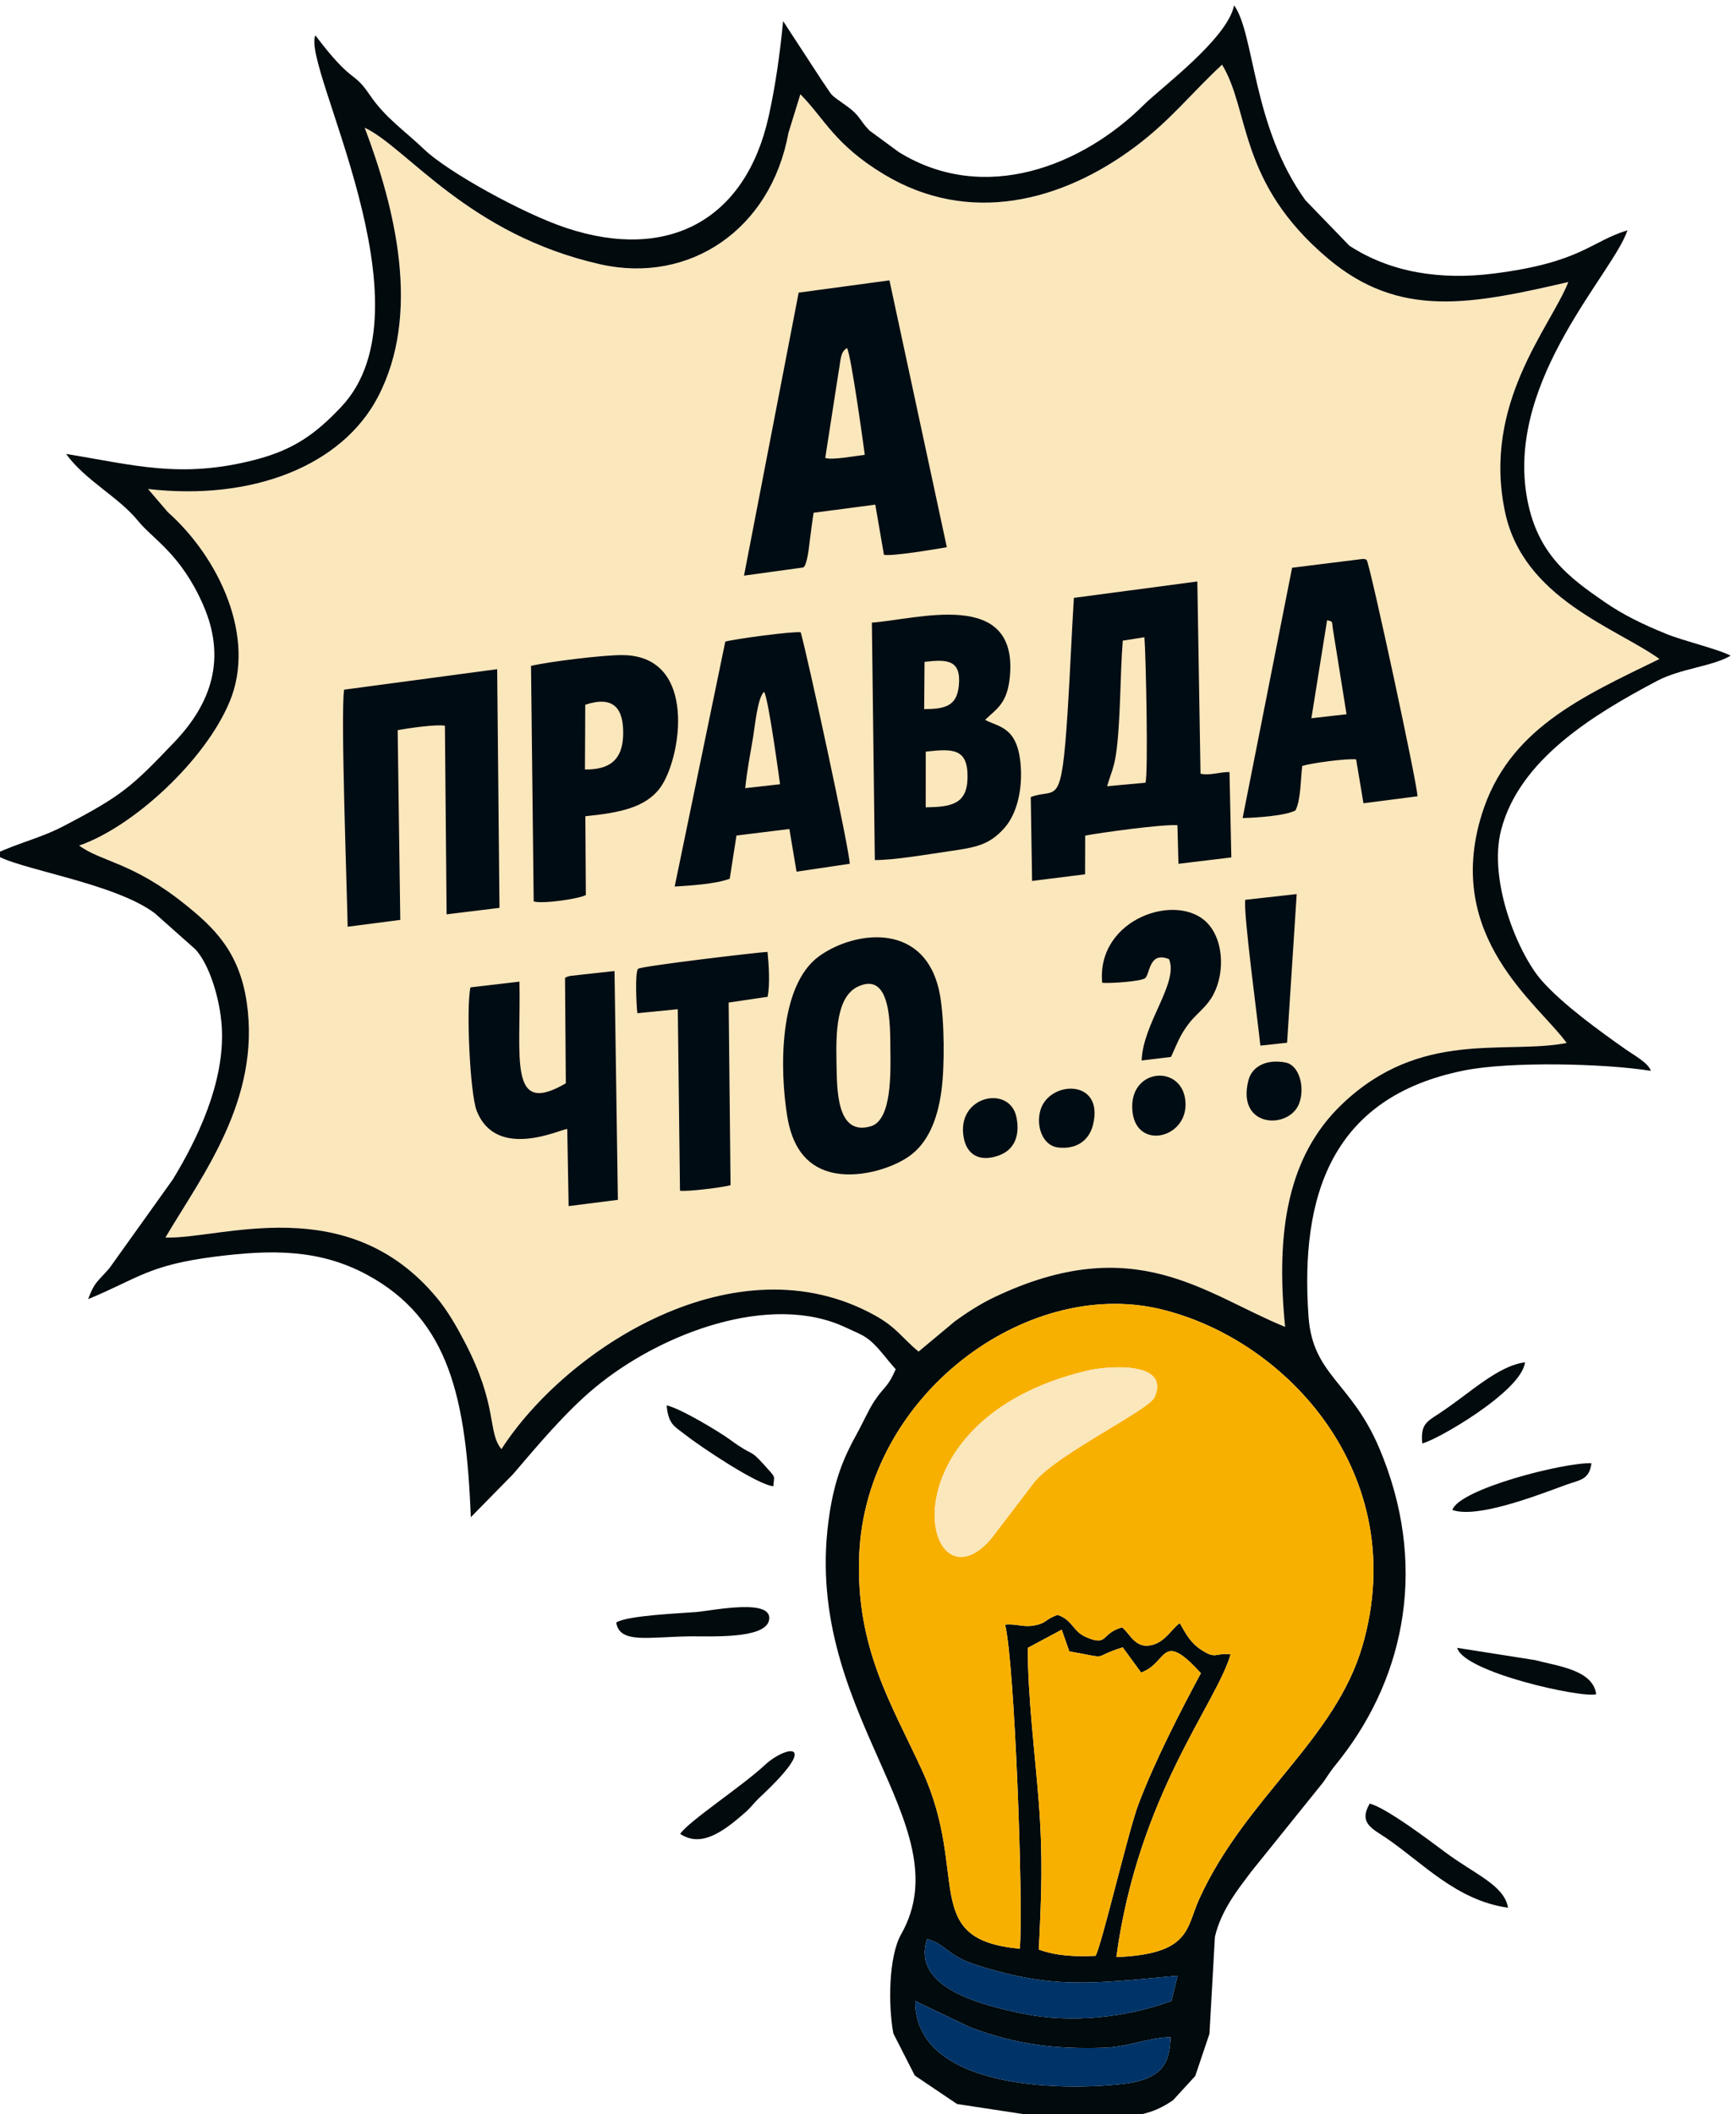
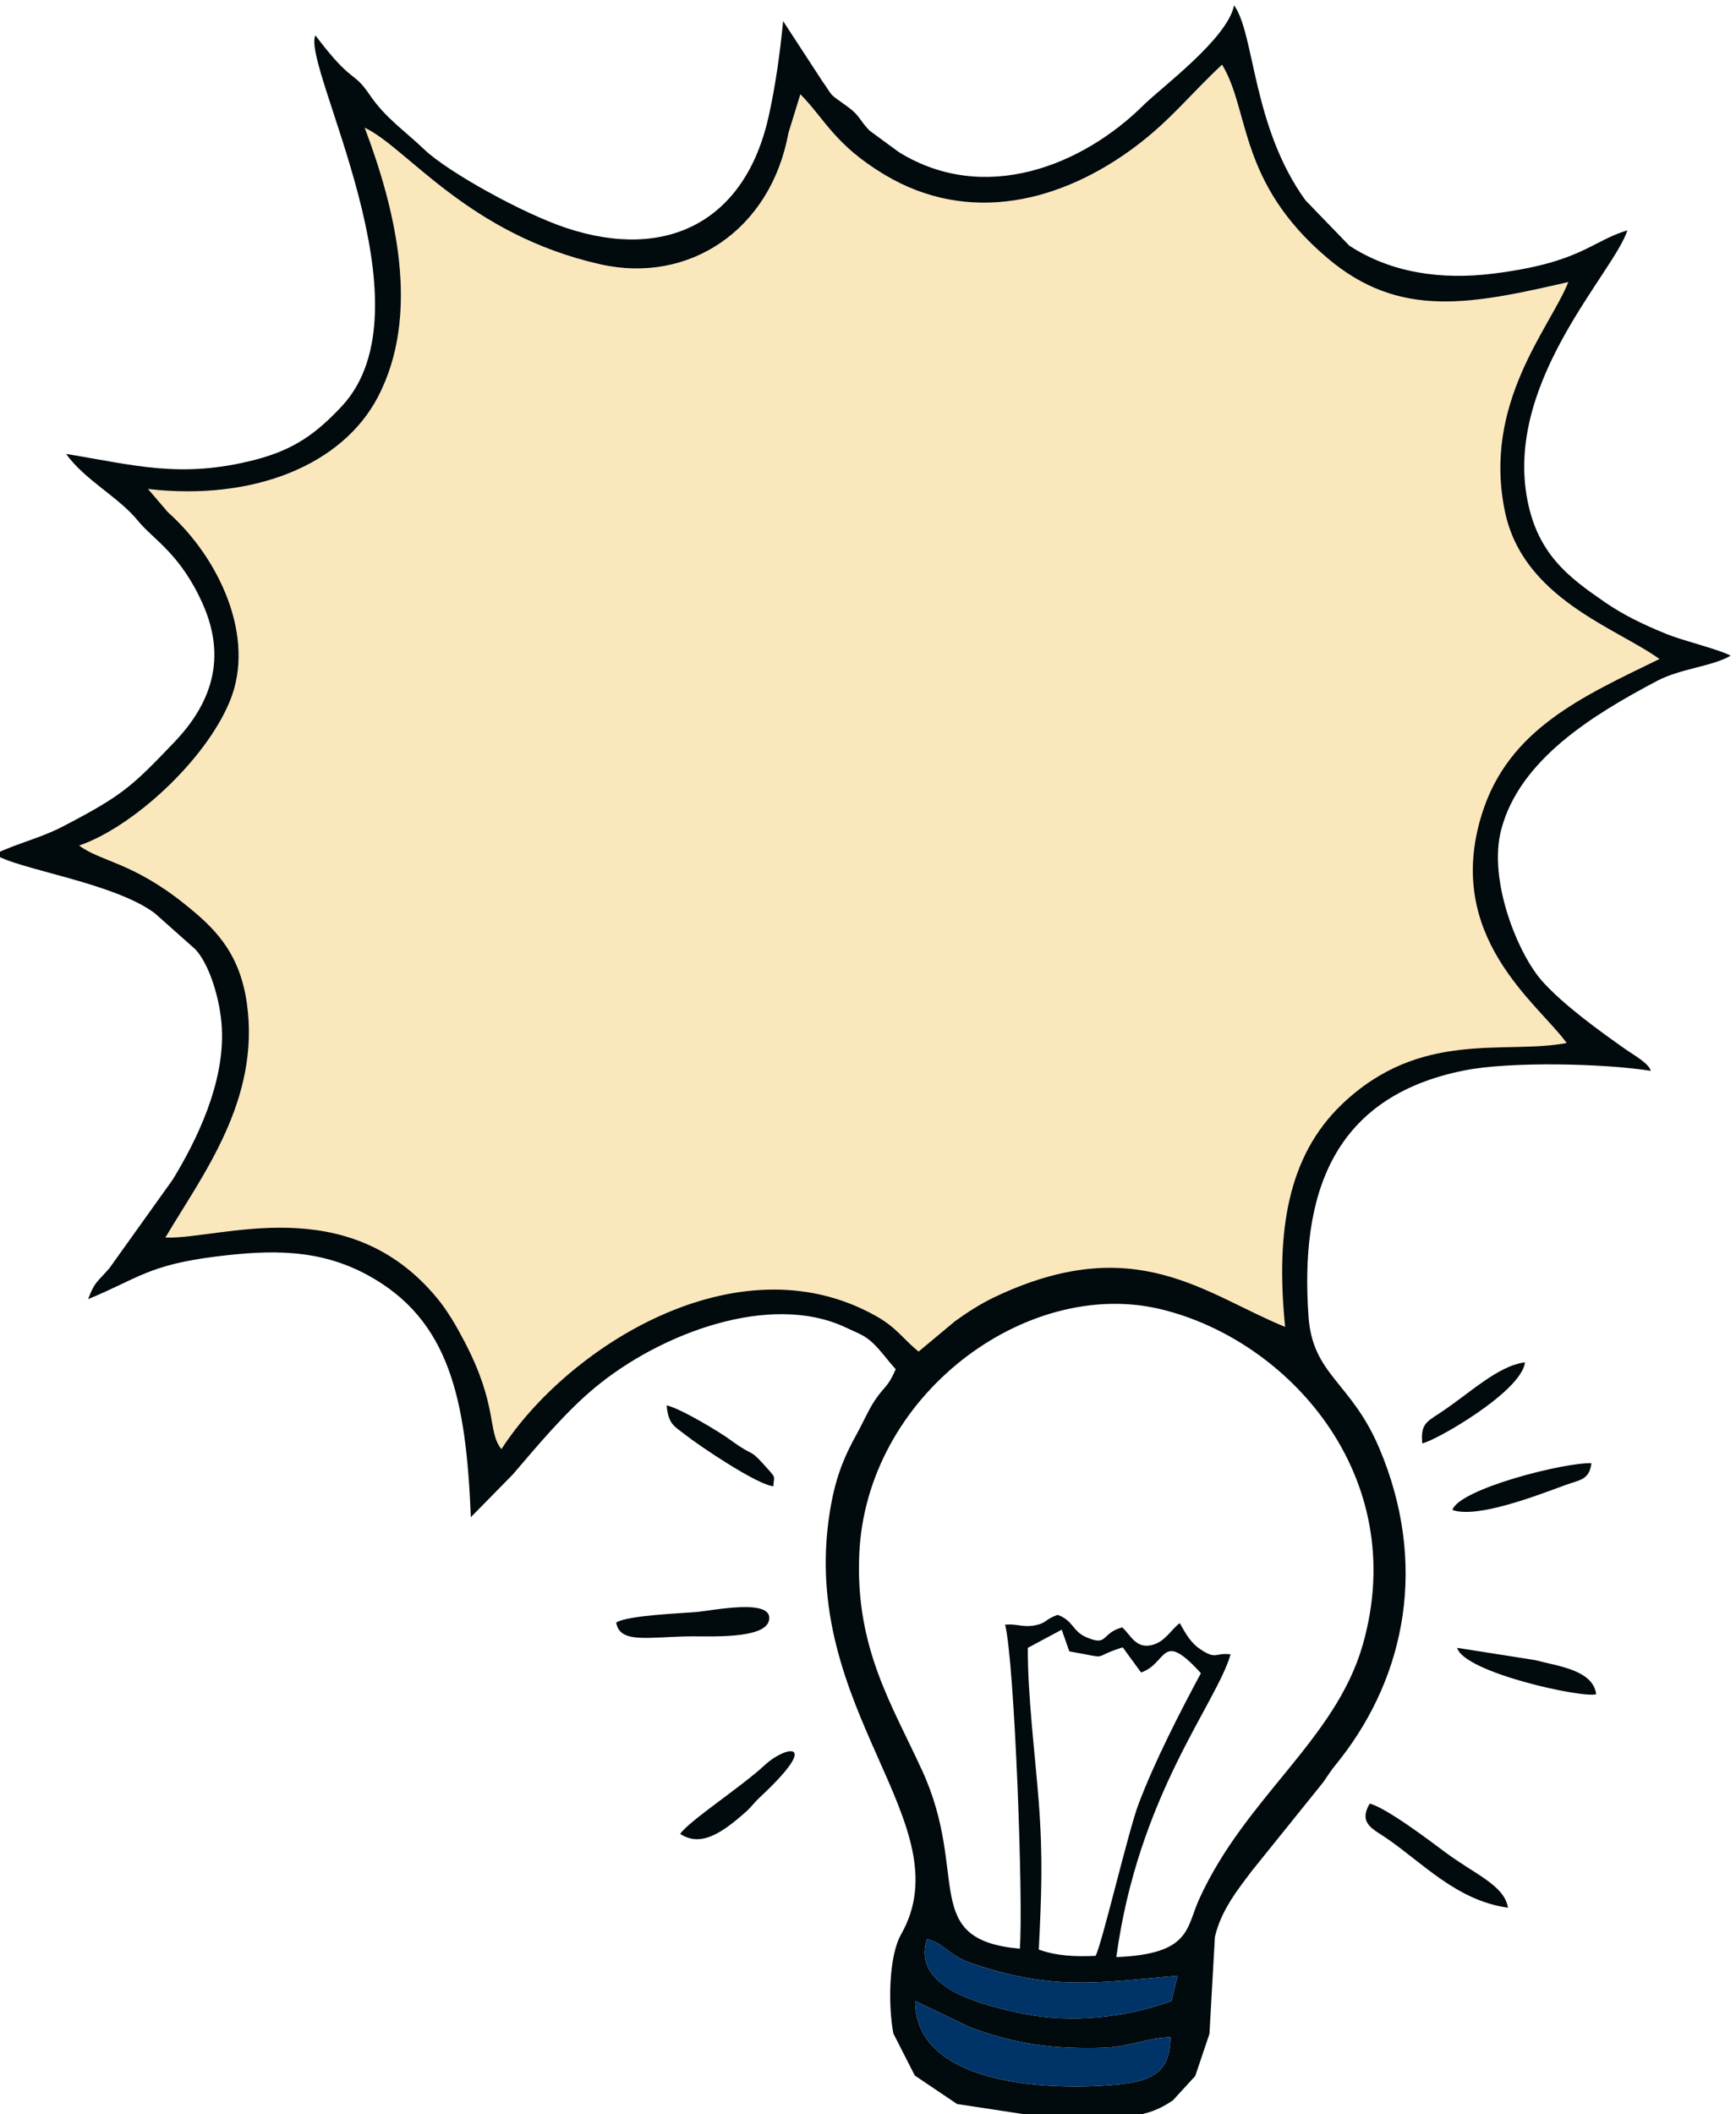
<svg xmlns="http://www.w3.org/2000/svg" xml:space="preserve" width="11.555mm" height="14.07mm" version="1.1" style="shape-rendering:geometricPrecision; text-rendering:geometricPrecision; image-rendering:optimizeQuality; fill-rule:evenodd; clip-rule:evenodd" viewBox="0 0 1155.5 1407">
  <defs>
    <style type="text/css"> .fil4 {fill:#000C13} .fil3 {fill:#003367} .fil1 {fill:#010A0D} .fil2 {fill:#F8B000} .fil0 {fill:#FBE7BC} </style>
  </defs>
  <g id="Слой_x0020_1">
    <g id="_1570276636432">
      <path class="fil0" d="M242.74 85c20.31,53.68 37.83,124.01 8.68,179.42 -23.57,44.82 -82.15,69.13 -152.89,61.03l13.16 15.39c34.07,30.29 58.92,83.1 41.28,125.85 -16.5,39.99 -65.06,84 -100.29,96.05 14.66,10.89 35.43,10.97 70.51,39.16 18.43,14.81 36.13,30.97 41.08,65.46 9.27,64.68 -29.64,114.72 -54.18,156.26 36.1,1.41 120.86,-32.1 180.75,40.22 7.21,8.71 13.08,18.97 18.5,29.36 22.41,43 14.89,59.48 24.4,71.27 42.95,-66.75 156.1,-140.4 248.73,-88.95 14.51,8.05 18.02,15.05 28.94,24.01l24.17 -20.16c7.73,-5.6 16.65,-11.45 26.08,-15.95 93.79,-44.76 140.27,-2.09 193.72,19.67 -6.38,-63.85 1.87,-113.61 37.6,-147.94 52.5,-50.45 108.79,-33.09 149.8,-41.01 -18.91,-26.25 -81.99,-70.42 -56.47,-152.27 17.59,-56.39 66.27,-77.97 118.24,-103.28 -28.87,-20.77 -90.64,-40.2 -102.8,-97.88 -15.22,-72.19 29.97,-122.46 42.14,-153 -64.83,14.92 -112.31,24.61 -160.06,-15.7 -59.96,-50.63 -51.66,-98.06 -70.41,-128.97 -20.37,18.83 -33.85,36.63 -57.73,54.54 -48.84,36.63 -110.59,52.5 -167.05,18.62 -33.19,-19.92 -39.92,-37.38 -55.92,-53.47l-7.97 25.84c-11.78,64.57 -66.18,100.59 -125.04,87.36 -88.22,-19.82 -128.96,-77.86 -156.97,-90.93l0 0z" />
      <path class="fil1" d="M609.17 1331.73l36.1 17.31c30.68,11.68 56.98,14.85 89.26,13.83 16.81,-0.53 29.65,-6.83 44.57,-7.05 -0.46,17.48 -5.47,28.13 -32.11,31.16 -40.28,4.57 -137.98,3.63 -137.82,-55.25l0 0zm7.93 -41.26c12.35,3.39 13.74,10.95 30.87,16.62 51.69,17.12 79.22,13.07 135.86,7.8l-4.1 16.86c-29.43,10.71 -66.07,15.29 -99.56,8.25 -23.7,-4.98 -74.27,-16.26 -63.07,-49.54l0 0.01zm112.11 11.21c-13.26,0.59 -25.59,0.2 -37.78,-4.17 1.75,-35.7 2.85,-61.12 -0.05,-98.53 -2.51,-32.34 -7.39,-70.58 -7.26,-102.28l22.56 -12.09 5.07 14.43c29.06,5.16 13.05,4.32 35.55,-2.68l12.2 16.72c17.82,-5.95 13,-29.03 39.83,0.49 -13.44,24.94 -30.78,58.64 -41.61,87.37 -6.75,17.91 -24.46,93.91 -28.51,100.74l0 0zm13.82 0.83c14.69,-108.09 66.7,-168.67 76.05,-201.48 -10.54,-1.34 -9.35,3.92 -20.27,-3.5 -6.31,-4.29 -9.54,-10.13 -13.54,-17.28 -5.78,4.19 -9.65,12.4 -18.51,14.57 -10.96,2.68 -14.18,-6.89 -19.83,-11.75 -14.36,3.9 -9.1,13.02 -24.06,6.47 -9.09,-3.98 -8.55,-11.14 -18.92,-14.79 -8.64,3.07 -7.11,5.39 -14.95,6.94 -8.18,1.6 -11.54,-1.14 -20,-0.44 6.31,24.84 12.25,185.05 9.8,215.67 -66.99,-6.02 -33.19,-49.13 -64.98,-118.49 -20.14,-43.94 -44.47,-81.54 -41.91,-143.65 4.36,-106.04 110.82,-184.67 200.11,-163.6 84.94,20.05 167.34,110.78 135.01,223.6 -18.12,63.23 -77.98,101.31 -108.82,169.08 -8.84,19.43 -5.5,36.66 -55.18,38.65l0 0zm-500.29 -1217.51c28.01,13.07 68.76,71.1 156.98,90.93 58.86,13.22 113.26,-22.8 125.04,-87.37l7.97 -25.84c15.99,16.09 22.72,33.56 55.91,53.47 56.47,33.89 118.21,18.02 167.06,-18.61 23.88,-17.91 37.35,-35.71 57.73,-54.55 18.74,30.92 10.45,78.35 70.4,128.97 47.75,40.32 95.24,30.63 160.07,15.71 -12.17,30.54 -57.37,80.81 -42.15,153 12.16,57.67 73.94,77.11 102.81,97.87 -51.98,25.31 -100.65,46.9 -118.24,103.29 -25.53,81.84 37.56,126.02 56.46,152.27 -41,7.91 -97.29,-9.45 -149.8,41 -35.73,34.34 -43.97,84.1 -37.6,147.95 -53.45,-21.76 -99.93,-64.43 -193.72,-19.67 -9.42,4.5 -18.34,10.35 -26.08,15.95l-24.17 20.16c-10.92,-8.96 -14.43,-15.96 -28.94,-24.02 -92.62,-51.44 -205.77,22.2 -248.72,88.95 -9.52,-11.78 -1.99,-28.27 -24.4,-71.26 -5.42,-10.39 -11.29,-20.65 -18.5,-29.36 -59.89,-72.32 -144.65,-38.81 -180.75,-40.22 24.53,-41.54 63.45,-91.58 54.17,-156.27 -4.95,-34.48 -22.65,-50.64 -41.08,-65.45 -35.07,-28.19 -55.85,-28.27 -70.51,-39.16 35.23,-12.05 83.8,-56.07 100.3,-96.05 17.64,-42.75 -7.21,-95.56 -41.28,-125.85l-13.17 -15.39c70.75,8.09 129.33,-16.21 152.9,-61.04 29.14,-55.41 11.62,-125.73 -8.69,-179.42l0 0.01zm366.15 1296.33c9.38,6.32 18.76,12.64 28.14,18.96 21.24,3.23 42.48,6.46 63.71,9.69l40.78 0.53c18.21,-3.13 26.48,-3.97 39.23,-12.72l14.81 -16.14 9.46 -28.07 3.63 -64.52c4.12,-17.91 15.75,-32.13 24.2,-43.43l45.13 -56.05c4.48,-5.43 3.37,-4.53 7.08,-9.75 3.51,-4.92 0.09,-0.24 3.6,-4.82 1.08,-1.41 2.25,-2.81 3.71,-4.69 43.33,-55.69 58.16,-130.07 25.59,-206.73 -18.64,-43.88 -44.24,-48.37 -47,-87.37 -5.69,-80.43 15.23,-146.15 103.58,-163.79 30.7,-6.13 92.95,-4.71 124.26,0.25 -1.43,-5.08 -11.3,-10.47 -16.53,-14.14 -17.92,-12.6 -41.71,-29.8 -55.79,-45.58 -16.06,-17.98 -36.01,-66.74 -27.34,-100.47 12.12,-47.13 61.78,-77.07 103.65,-99.24 15.96,-8.44 36.53,-9.55 49.15,-16.85 -7.75,-4.25 -31.43,-9.83 -42.97,-14.55 -15.25,-6.23 -28.29,-12.47 -40.8,-21.1 -23.79,-16.41 -45.92,-32.32 -52.19,-71.75 -12.29,-77.42 58.04,-147.5 67.26,-175.72 -24.61,7.52 -30.67,21.35 -88.68,28.75 -35.5,4.53 -68.8,-0.52 -96.41,-18.5l-29.22 -30.22c-35.51,-49.09 -33.69,-110.61 -47.51,-129.76 -4.35,22.18 -48.78,55 -60.01,66.17 -40.84,40.62 -106.16,66.74 -163.14,31.52l-19.53 -14.34c-6.83,-6.97 -6.11,-9.81 -14.87,-16.11 -13.1,-9.42 -8.46,-5.33 -16.74,-17.07l-25.88 -39.68c-2.02,20.98 -5.06,43.03 -9.66,63.63 -15.42,69.08 -67.13,96.5 -134.75,74.03 -29.24,-9.72 -79.02,-37.49 -94.27,-52.06 -13.66,-13.05 -26.05,-21.07 -36.64,-36.7 -11.18,-16.52 -10.96,-6.25 -36.01,-39.39 -9.44,20.22 80.04,180.92 17.13,247.32 -16.4,17.32 -30.88,28.42 -57.77,35.28 -49.13,12.53 -79.68,3.4 -125.29,-4.04 12.63,17.57 34.99,28.64 47.87,44.54 9.98,12.31 28.21,21.77 43.13,55.4 15.97,36 5.83,65.96 -18.99,91.92 -28.25,29.55 -34.39,35.37 -73.79,55.9 -15.54,8.1 -30.5,11.25 -45.72,18.59 13.61,9.84 79.33,18.83 106.55,39.36l26.95 23.95c9.18,9.75 16.49,32.72 17.63,51.8 2.23,37.28 -17.13,76.07 -32.65,101.49l-42.23 59.1c-8.2,9.34 -9.77,8.96 -14.09,20.47 33.1,-13.64 39.92,-22.71 85.19,-28.37 36.47,-4.57 68.42,-5.11 100.39,12.11 55.24,29.78 66.02,83.15 69.16,161.38l28 -28.51c16.42,-19.18 35.02,-41.52 54.68,-57.8 43.88,-36.37 116.84,-63.56 166.82,-39.97 8.61,4.06 12.61,5.17 18.04,10.32 5.7,5.41 8.79,10.32 15.27,17.48 -5.49,12.57 -7.16,10.66 -14.07,20.99 -4,5.96 -7.62,14.46 -11.84,22.04 -9.28,16.68 -14.6,30.78 -17.98,52.03 -21.03,132.25 89.42,207.04 47.49,281.01 -8.35,14.74 -8.71,47.3 -5.16,66.05 4.75,9.32 9.5,18.64 14.25,27.95l0 -0.01z" />
-       <path class="fil2" d="M723.61 912.24c13.49,-3.21 55.74,-6.61 44.86,17.68 -3.87,8.63 -63.94,37.28 -79.7,56.07l-29.07 38.1c-44.59,52.08 -75.38,-78.76 63.91,-111.85l0 0zm19.42 390.27c49.69,-2 46.35,-19.22 55.18,-38.65 30.84,-67.78 90.71,-105.85 108.83,-169.09 32.32,-112.82 -50.08,-203.55 -135.02,-223.59 -89.28,-21.07 -195.75,57.55 -200.11,163.59 -2.55,62.12 21.77,99.71 41.91,143.66 31.79,69.36 -2,112.46 64.99,118.49 2.44,-30.62 -3.5,-190.83 -9.81,-215.67 8.46,-0.71 11.83,2.04 20,0.43 7.85,-1.54 6.32,-3.86 14.95,-6.94 10.37,3.65 9.84,10.82 18.93,14.8 14.95,6.55 9.7,-2.58 24.05,-6.47 5.65,4.86 8.87,14.42 19.83,11.74 8.86,-2.16 12.73,-10.37 18.51,-14.56 4.01,7.14 7.23,12.99 13.54,17.27 10.93,7.42 9.73,2.16 20.27,3.5 -9.35,32.81 -61.35,93.39 -76.04,201.48l-0.01 0.01zm-13.82 -0.83c4.05,-6.83 21.77,-82.84 28.51,-100.74 10.83,-28.73 28.17,-62.43 41.62,-87.38 -26.84,-29.51 -22.02,-6.44 -39.83,-0.48l-12.21 -16.72c-22.49,7 -6.48,7.84 -35.55,2.68l-5.07 -14.43 -22.56 12.09c-0.13,31.7 4.76,69.94 7.26,102.28 2.9,37.41 1.81,62.83 0.05,98.53 12.19,4.37 24.52,4.76 37.79,4.16l-0.01 0.01z" />
-       <path class="fil0" d="M723.61 912.24c-139.29,33.09 -108.5,163.93 -63.91,111.84l29.07 -38.09c15.76,-18.79 75.83,-47.44 79.7,-56.07 10.88,-24.29 -31.37,-20.89 -44.86,-17.69l0 0.01z" />
      <path class="fil3" d="M734.53 1362.87c-32.28,1.02 -58.58,-2.15 -89.26,-13.82l-36.1 -17.31c-0.16,58.87 97.55,59.81 137.82,55.24 26.64,-3.02 31.65,-13.68 32.11,-31.15 -14.92,0.22 -27.76,6.51 -44.56,7.04l-0.01 0zm49.3 -47.98c-56.64,5.27 -84.17,9.32 -135.86,-7.79 -17.13,-5.68 -18.52,-13.24 -30.87,-16.63 -11.2,33.28 39.36,44.55 63.07,49.54 33.48,7.04 70.12,2.45 99.56,-8.26l4.1 -16.86 0 0z" />
      <path class="fil1" d="M410.16 1079.84c2.31,14.38 21.42,9.51 49.59,9.2 12.4,-0.14 48.96,1.92 52.03,-10.34 3.88,-15.53 -37.48,-6.75 -48.54,-5.82 -10.11,0.84 -45.69,2.22 -53.08,6.96zm42.56 140.67c13.82,9.19 28.23,-0.94 43.49,-14.44 3.91,-3.45 5.68,-6.29 9.54,-9.88 41.88,-39.06 16.91,-34.15 3.54,-21.69 -15.68,14.63 -50.48,37.22 -56.57,46.01zm62.05 -231.39c0.3,-7.5 2.5,-4.6 -6.21,-14.26 -10.23,-11.35 -6.25,-4.66 -22.54,-16.64 -7.07,-5.2 -33.12,-20.92 -42.29,-22.89 1.1,12.65 5.21,13.89 11.95,19.21 10.26,8.09 48.7,33.87 59.09,34.58zm446.71 243.26c-8.78,-6.58 -38.93,-29.42 -49.81,-32 -7.6,13.07 1.96,16.71 11.04,22.9 24.37,16.62 46.8,41.58 81.05,46.37 -2.58,-15.11 -22.03,-22.11 -42.28,-37.27l0 0zm5.24 -227.45c16.38,5.8 55.49,-9.33 75.42,-16.65 9.33,-3.43 15.7,-3.17 17.13,-14.46 -18.26,-0.62 -88.04,17.15 -92.55,31.11zm3.2 91.77c4.44,16.43 83.98,33.79 92.53,30.83 -2.22,-16.36 -26.12,-18.72 -40.67,-22.67l-51.86 -8.16 0 0zm-23.26 -136.11c8.33,-1.38 66.17,-34.37 68.39,-53.91 -18.33,2.31 -37.08,20.93 -57.27,34.14 -8.44,5.52 -12.25,7.29 -11.12,19.77z" />
    </g>
-     <path class="fil4" d="M761.73 424.11c0.98,11.13 2.65,90.85 0.69,96.82l-25.48 2.33c2.24,-7.97 4.56,-11.98 5.96,-21.88 3.06,-21.63 2.56,-51.59 4.43,-75.01l14.4 -2.26zm-39.42 132c10.7,-2.01 51.86,-7.69 61.4,-6.9l0.68 25.68 35.2 -4.25 -1.23 -56.84c-6.52,-0.03 -13.22,2.53 -19.29,1.12l-2.12 -127.92 -82.17 10.9c-1.57,25.55 -2.54,50.69 -4.18,76.18 -4.23,65.54 -7.22,49.84 -24.52,56.4l0.88 55.83 35.27 -4.43 0.08 -25.77zm-164.19 -308.24c1.62,-9.04 1.17,-13.49 5.64,-16.22 2.73,3.8 11.87,70.87 11.84,71.06 -6.72,0.74 -21.76,3.69 -26.31,2.05l8.83 -56.89zm24.48 87.98l5.76 33.4c5.58,1.08 33.71,-3.65 41.86,-5.06l-38.19 -177.6 -60.43 8.16 -36.38 188.36 39.43 -5.44c2.75,-1.49 3.95,-14.9 4.33,-17.65 0.84,-6.16 1.54,-12.36 2.56,-18.76l41.06 -5.41zm33.59 164.39c17.98,-1.98 28.27,-2.44 27.8,17.7 -0.41,17.45 -11.09,19.08 -27.82,19.37l0.02 -37.07zm-0.81 -59.75c14.84,-1.76 24.64,-1.58 22.81,16.05 -1.42,13.62 -9.46,15.31 -23.06,15.41l0.25 -31.46zm40.33 38.57c7.9,-7.52 14.88,-10.97 16.5,-29.11 5.24,-58.73 -62.45,-37.49 -91.89,-35.58l1.97 158.03c13.27,0.03 35.55,-3.87 49.04,-5.81 18.21,-2.61 27.04,-4.14 37.13,-15.43 8.46,-9.47 12.43,-26.04 10.78,-43.27 -2.36,-24.74 -15.14,-24.03 -23.53,-28.83zm-391.02 6.9c6.51,-1.28 25.8,-4.05 31.44,-2.96l1.13 125.52 35.2 -4.3 -1.54 -158.86 -101.88 13.64c-2.4,15.58 1.87,131.36 2.36,157.77l35.03 -4.54 -1.74 -126.27zm618.64 -73.18c4.11,1.27 2.93,-0.18 3.9,6.14l9.04 56.44 -23.4 2.66 10.46 -65.24zm-16.56 97.02c5.64,-1.93 29.77,-5.15 35.88,-4.4l4.88 29.2 35.93 -4.64c0.61,-5.1 -31.33,-153.16 -33.75,-157.19 -1.51,-0.88 0.2,-0.41 -2.51,-0.79l-47.17 5.88 -32.93 166.58c8.86,-0.2 28.5,-1.46 35.2,-5.09 3.62,-7.38 3.3,-20.32 4.47,-29.55zm-370.74 14.75c1.14,-11.4 3.33,-22.66 5.23,-33.92 1.21,-7.25 3,-26.58 7.32,-30.16 2.81,3.31 10.61,61.4 10.62,61.47l-23.17 2.61zm29.39 27.18l4.76 28.39 35.39 -5.25c0.25,-7.52 -28.45,-139.95 -32.62,-154.06 -5.15,-0.79 -44.26,4.49 -50.19,6.21l-33.69 163.01c10.43,-0.6 27.72,-1.78 36.65,-5.2l4.47 -28.75 35.23 -4.35zm45.61 104.89c22.33,-10.54 21.44,26.17 21.61,41.89 0.16,15.15 1.1,46.9 -13,51.07 -23.3,6.9 -22.5,-25.7 -22.86,-42.29 -0.41,-19.72 -0.15,-43.87 14.25,-50.67zm55.58 69.48c2.25,-16.46 2.02,-46.7 -0.87,-63.39 -8.58,-49.58 -56.14,-43.74 -80.35,-26.46 -27.47,19.63 -26.37,76.7 -21.34,107.02 3.11,18.77 11.67,32.26 28.44,36.77 17.81,4.78 40.51,-2.09 52.4,-10.33 12.36,-8.57 19.03,-23.85 21.72,-43.61zm-237.06 -257.07c18.9,-6.27 25.68,2.4 25.23,20.09 -0.43,16.43 -8.75,23.2 -25.42,23l0.19 -43.09zm-34.32 130.9c5.99,1.77 29.75,-1.63 34.72,-4.25l-0.33 -52.45c22.33,-2.26 40.03,-5.54 49.9,-19.1 13.84,-19.04 25.29,-87.61 -24.96,-88.14 -12.77,-0.14 -48.72,4.28 -61.11,7.17l1.78 156.77zm-42.08 57.2c-2.95,12.85 -0.39,70.65 4.17,82.19 13.13,33.17 55.77,12.21 60.25,12.04l0.91 51.34 32.79 -4.17 -2.25 -152.29 -29.73 3.29c-3.72,1.12 -1.44,0.39 -3.21,1.33l0.54 70.11c-38.51,22.56 -29.78,-16.71 -30.87,-67.66l-32.6 3.82zm197.81 6.27c1.61,-8.48 0.8,-21.09 -0.09,-29.88 -5.46,0.14 -84.4,9.5 -86.14,11.24 -2.21,2.22 -1.14,24.09 -0.51,29.56l26.92 -2.65 1.46 120.79c5.25,0.69 27.91,-2.1 33.66,-3.67l-1.26 -121.56 25.96 -3.83zm222.66 -9.32c5.21,0.52 25.79,-0.9 28.56,-3.06 3.35,-2.6 2.46,-18.21 15.96,-12.66 6.44,15.96 -17.36,42.4 -18.25,67.43l19.56 -2.38c4.28,-9.4 5.78,-13.96 11.16,-21.32 4.67,-6.4 10.83,-10.5 15.31,-17.3 9.25,-14.04 9.43,-37.45 -1.78,-49.91 -19.71,-21.91 -74.46,-3.75 -70.52,39.2zm95.25 -55.22c-1.5,7.71 8.55,82.08 10.04,97.03l17.78 -1.92 6.4 -98.93 -34.22 3.82zm35.91 135.4c3.92,-10.66 0.04,-25.22 -8.93,-27.07 -12.2,-2.5 -22.34,2.14 -24.83,11.61 -8.43,32.06 27.23,33.23 33.76,15.46zm-137.28 14.41c7.8,-31.09 -29.63,-29.8 -35.1,-9.4 -2.87,10.69 1.79,23.25 11.88,24.42 12.19,1.42 20.61,-4.62 23.22,-15.02zm-85.98 8.78c2.23,11.36 10.89,16.24 23.78,11.37 9.02,-3.41 13.84,-11.88 11.31,-25.06 -4.27,-22.2 -40.64,-14.59 -35.09,13.69zm112.27 -17.56c2.86,26.51 38.78,17.29 35.06,-8.46 -3.4,-23.55 -38.13,-20.02 -35.06,8.46z" />
  </g>
</svg>